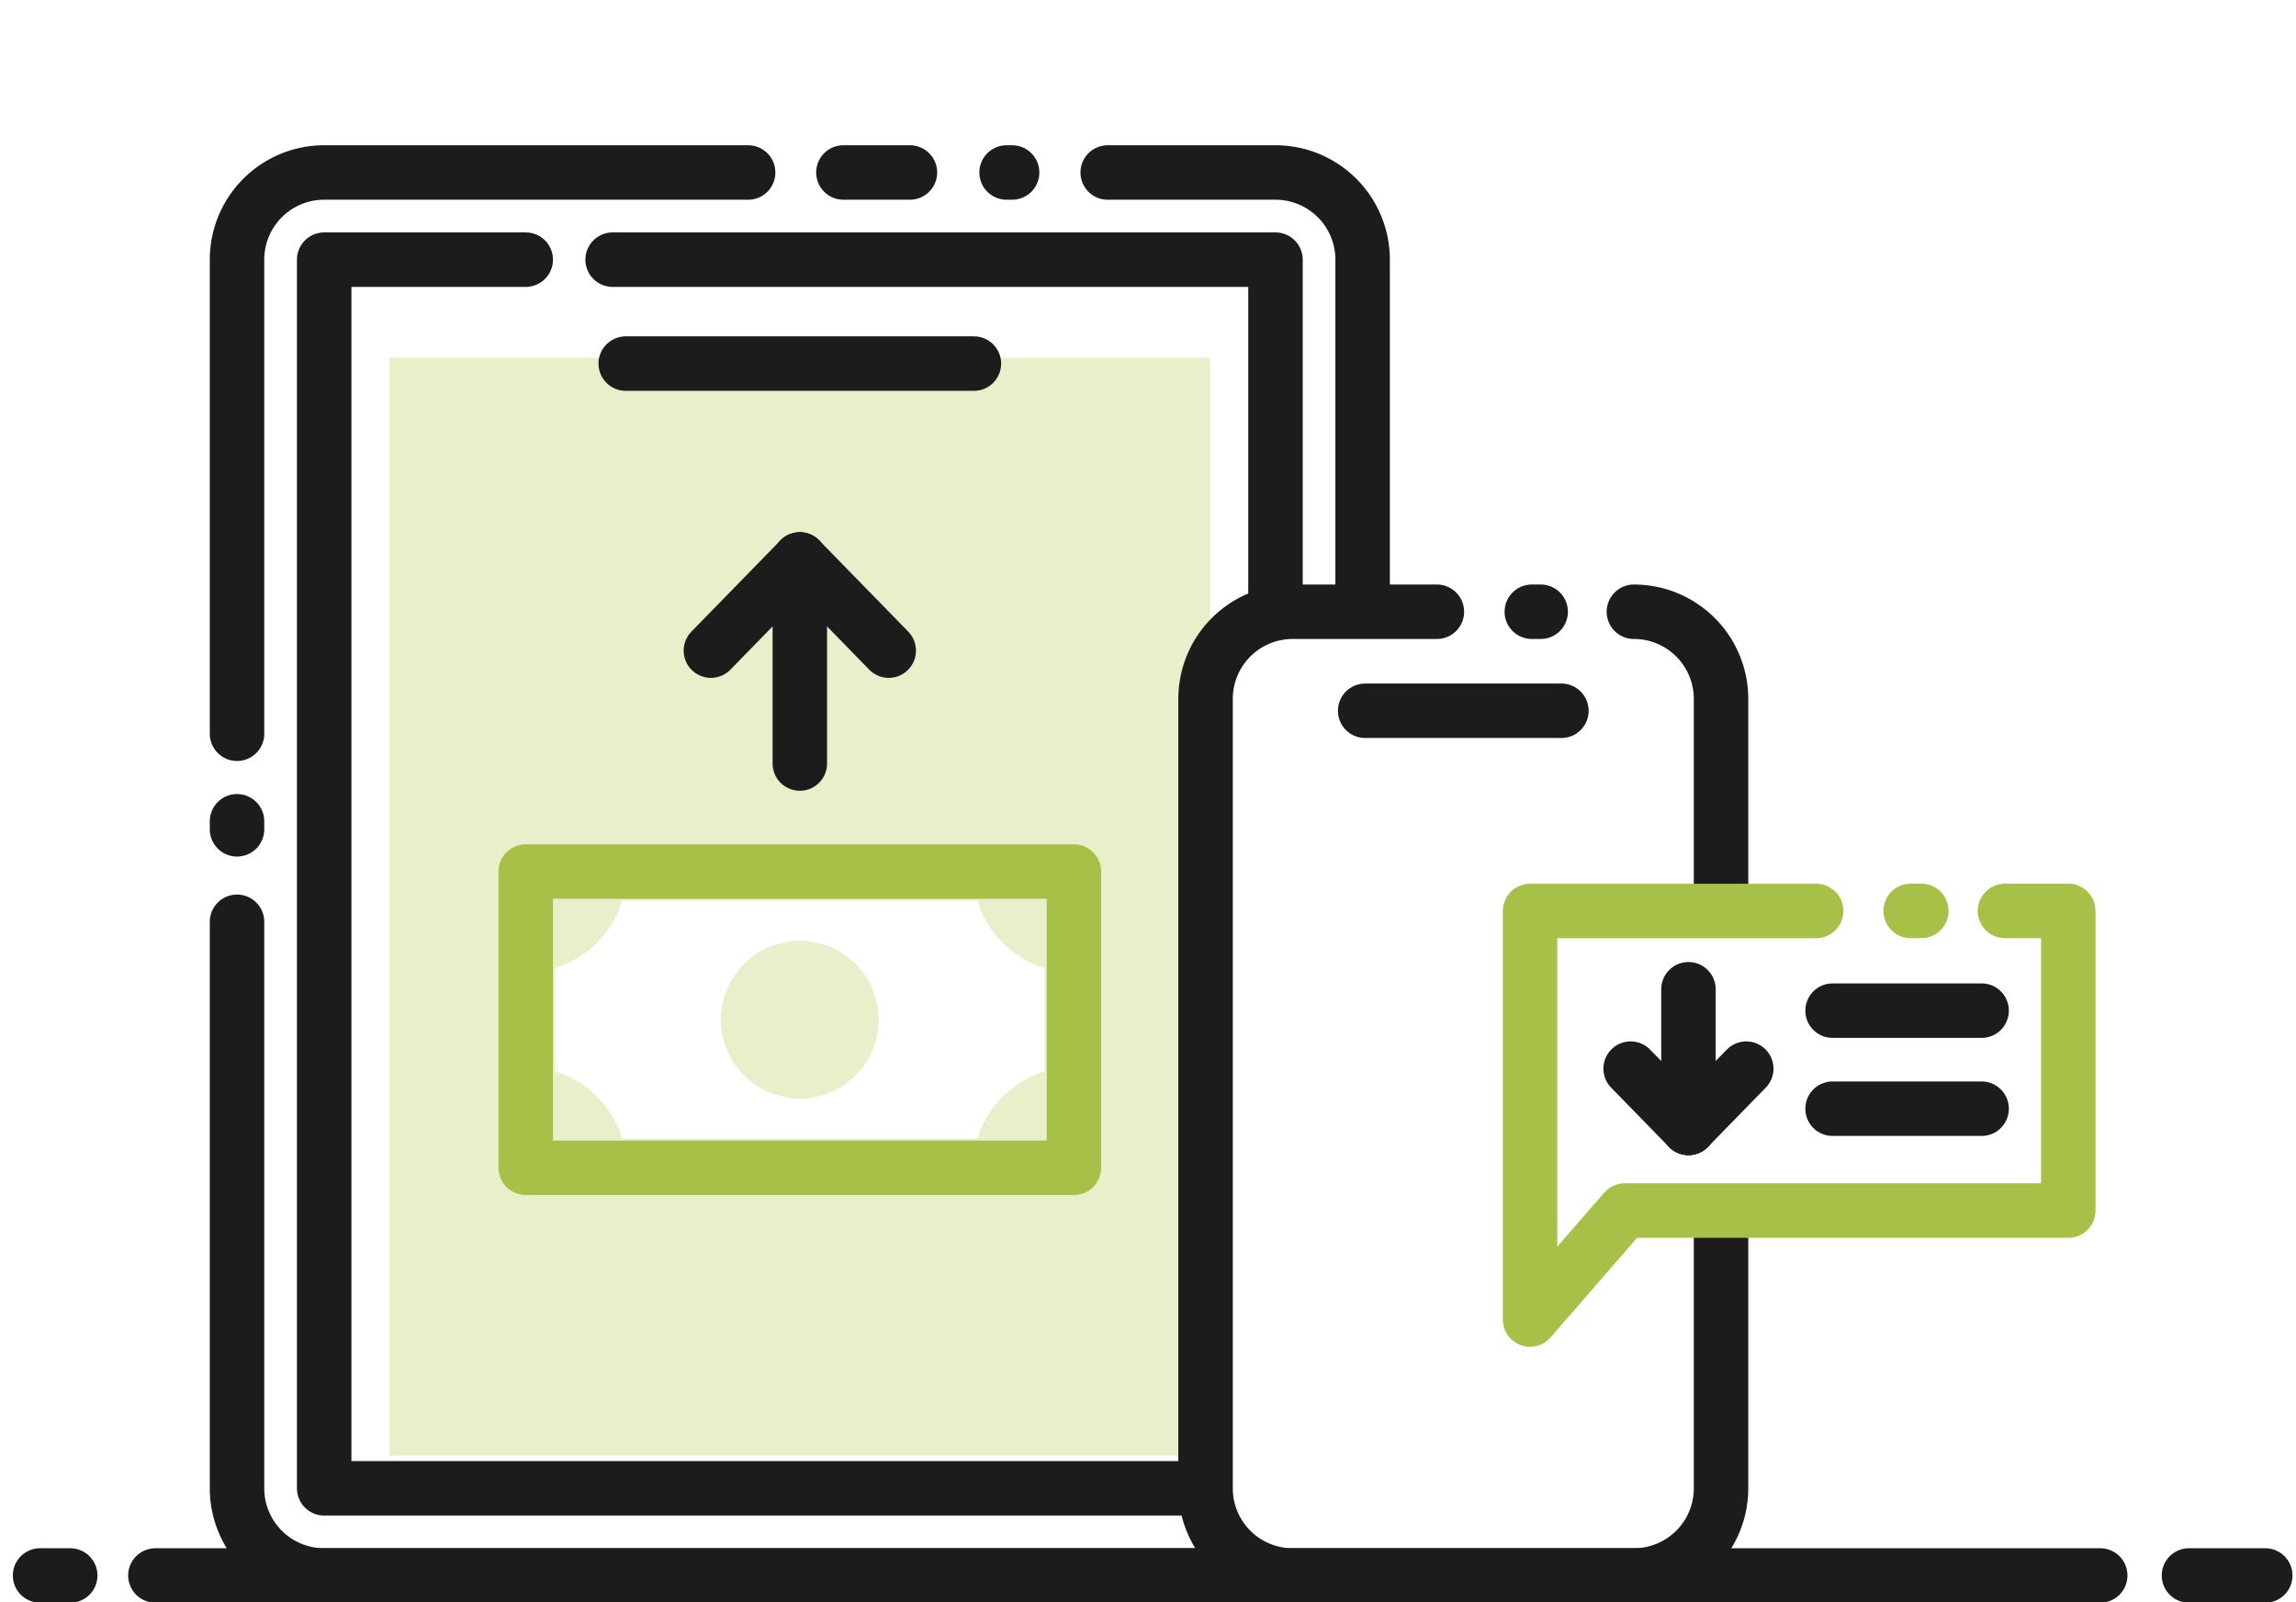
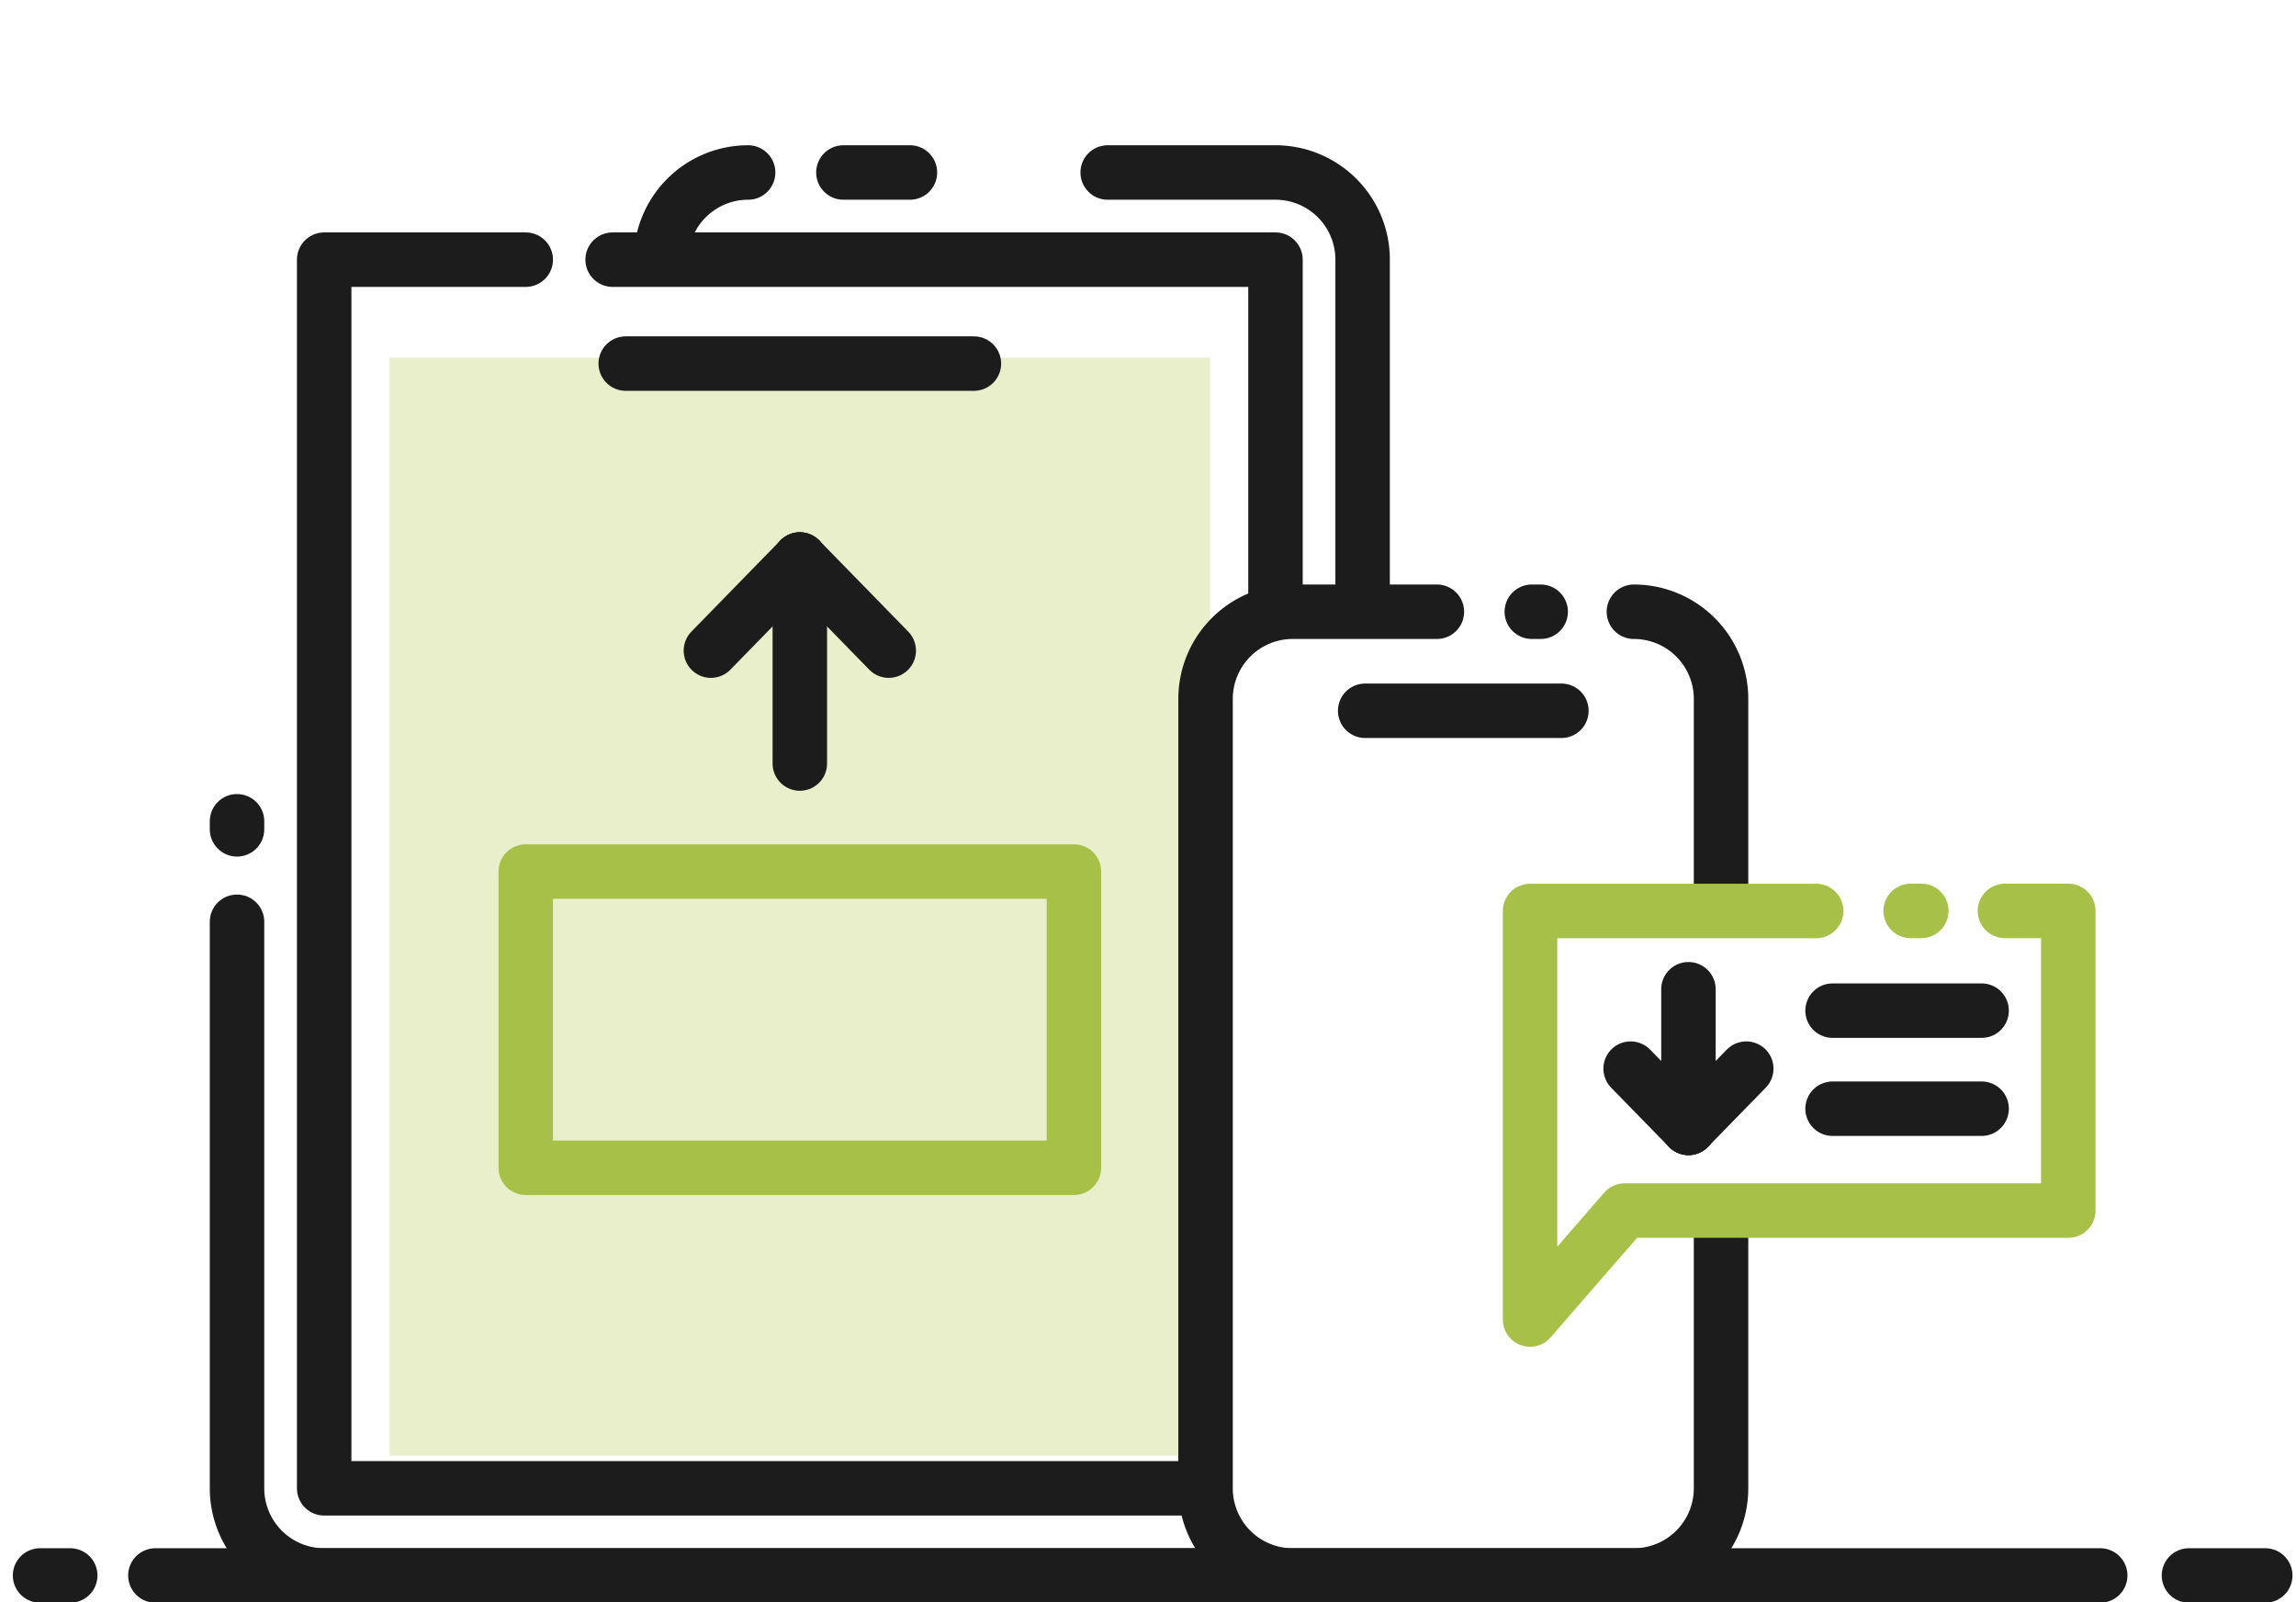
<svg xmlns="http://www.w3.org/2000/svg" width="172" height="120" viewBox="0 0 172 120">
  <rect x="0" y="0" width="172" height="120" fill="#808080" stroke="none" />
  <defs>
    <clipPath id="clip-Icon-2">
      <rect width="172" height="120" />
    </clipPath>
  </defs>
  <g id="Icon-2" clip-path="url(#clip-Icon-2)">
    <rect width="172" height="120" fill="#fff" />
    <g id="Group_1478" data-name="Group 1478" transform="translate(-302.589 -634.281)">
      <g id="Group_1474" data-name="Group 1474">
        <rect id="Rectangle_79" data-name="Rectangle 79" width="84.322" height="105.081" rx="6.528" transform="translate(320.345 647.2)" fill="#fff" />
        <path id="Path_760" data-name="Path 760" d="M320.345,703.323v42.43a6.528,6.528,0,0,0,6.528,6.528h71.266a6.528,6.528,0,0,0,6.528-6.528V653.729a6.529,6.529,0,0,0-6.528-6.529H385.57" fill="none" stroke="#1c1c1c" stroke-linecap="round" stroke-linejoin="round" stroke-width="4.08" />
        <line id="Line_6" data-name="Line 6" y2="0.602" transform="translate(320.345 695.794)" fill="none" stroke="#1c1c1c" stroke-linecap="round" stroke-linejoin="round" stroke-width="4.08" />
-         <path id="Path_761" data-name="Path 761" d="M358.633,647.2h-31.76a6.529,6.529,0,0,0-6.528,6.529v35.507" fill="none" stroke="#1c1c1c" stroke-linecap="round" stroke-linejoin="round" stroke-width="4.08" />
+         <path id="Path_761" data-name="Path 761" d="M358.633,647.2a6.529,6.529,0,0,0-6.528,6.529v35.507" fill="none" stroke="#1c1c1c" stroke-linecap="round" stroke-linejoin="round" stroke-width="4.08" />
        <line id="Line_7" data-name="Line 7" x1="4.985" transform="translate(365.77 647.2)" fill="none" stroke="#1c1c1c" stroke-linecap="round" stroke-linejoin="round" stroke-width="4.08" />
-         <line id="Line_8" data-name="Line 8" x1="0.414" transform="translate(377.996 647.2)" fill="none" stroke="#1c1c1c" stroke-linecap="round" stroke-linejoin="round" stroke-width="4.08" />
        <rect id="Rectangle_80" data-name="Rectangle 80" width="92.024" height="71.265" transform="translate(398.139 653.729) rotate(90)" fill="#fff" />
        <path id="Path_762" data-name="Path 762" d="M348.482,653.729h49.657v92.024H326.874V653.729h15.1" fill="none" stroke="#1c1c1c" stroke-linecap="round" stroke-linejoin="round" stroke-width="4.08" />
        <rect id="Rectangle_81" data-name="Rectangle 81" width="82.231" height="61.472" transform="translate(393.242 661.074) rotate(90)" fill="#e9efca" />
        <g id="Group_1473" data-name="Group 1473">
-           <rect id="Rectangle_82" data-name="Rectangle 82" width="41.067" height="22.185" transform="translate(341.973 699.561)" fill="#fff" />
          <path id="Path_763" data-name="Path 763" d="M349.523,699.561h-7.55v22.186h41.066V699.561H349.523Zm31.343,14.957a7.56,7.56,0,0,0-5.055,5.055H349.2a7.561,7.561,0,0,0-5.056-5.055V706.79a7.561,7.561,0,0,0,5.056-5.055h26.609a7.56,7.56,0,0,0,5.055,5.055Z" fill="#e9efca" />
          <rect id="Rectangle_83" data-name="Rectangle 83" width="41.067" height="22.185" transform="translate(341.973 699.561)" fill="none" stroke="#a7c148" stroke-linecap="round" stroke-linejoin="round" stroke-width="4.08" />
          <circle id="Ellipse_3" data-name="Ellipse 3" cx="5.909" cy="5.909" r="5.909" transform="translate(356.597 704.745)" fill="#e9efca" />
        </g>
        <line id="Line_9" data-name="Line 9" y1="15.28" transform="translate(362.506 676.188)" fill="none" stroke="#1c1c1c" stroke-linecap="round" stroke-linejoin="round" stroke-width="4.08" />
        <line id="Line_10" data-name="Line 10" x1="6.661" y1="6.824" transform="translate(362.506 676.188)" fill="none" stroke="#1c1c1c" stroke-linecap="round" stroke-linejoin="round" stroke-width="4.08" />
        <line id="Line_11" data-name="Line 11" y1="6.824" x2="6.661" transform="translate(355.845 676.188)" fill="none" stroke="#1c1c1c" stroke-linecap="round" stroke-linejoin="round" stroke-width="4.08" />
        <line id="Line_12" data-name="Line 12" x2="26.084" transform="translate(349.464 661.513)" fill="none" stroke="#1c1c1c" stroke-linecap="round" stroke-linejoin="round" stroke-width="4.08" />
      </g>
      <g id="Group_1476" data-name="Group 1476">
        <g id="Group_1475" data-name="Group 1475">
          <rect id="Rectangle_84" data-name="Rectangle 84" width="38.616" height="72.182" rx="6.528" transform="translate(392.901 680.099)" fill="#fff" />
          <line id="Line_13" data-name="Line 13" x2="0.665" transform="translate(417.341 680.099)" fill="none" stroke="#1c1c1c" stroke-linecap="round" stroke-linejoin="round" stroke-width="4.08" />
          <path id="Path_764" data-name="Path 764" d="M424.989,680.1a6.529,6.529,0,0,1,6.528,6.529v59.125a6.528,6.528,0,0,1-6.528,6.528h-25.56a6.528,6.528,0,0,1-6.528-6.528V686.628a6.529,6.529,0,0,1,6.528-6.529h10.8" fill="none" stroke="#1c1c1c" stroke-linecap="round" stroke-linejoin="round" stroke-width="4.08" />
          <line id="Line_14" data-name="Line 14" x2="14.701" transform="translate(404.858 687.517)" fill="none" stroke="#1c1c1c" stroke-linecap="round" stroke-linejoin="round" stroke-width="4.08" />
        </g>
        <path id="Path_765" data-name="Path 765" d="M457.531,724.95H424.3l-7.09,8.161v-30.6h40.323Z" fill="#fff" />
        <line id="Line_15" data-name="Line 15" x2="0.798" transform="translate(445.721 702.507)" fill="none" stroke="#a7c148" stroke-linecap="round" stroke-linejoin="round" stroke-width="4.08" />
        <path id="Path_766" data-name="Path 766" d="M452.785,702.507h4.745V724.95H424.3l-7.09,8.161v-30.6h21.432" fill="none" stroke="#a7c148" stroke-linecap="round" stroke-linejoin="round" stroke-width="4.08" />
        <line id="Line_16" data-name="Line 16" y2="10.383" transform="translate(429.076 708.374)" fill="none" stroke="#1c1c1c" stroke-linecap="round" stroke-linejoin="round" stroke-width="4.08" />
        <line id="Line_17" data-name="Line 17" x1="4.331" y2="4.437" transform="translate(429.076 714.32)" fill="none" stroke="#1c1c1c" stroke-linecap="round" stroke-linejoin="round" stroke-width="4.08" />
        <line id="Line_18" data-name="Line 18" x2="4.331" y2="4.437" transform="translate(424.744 714.32)" fill="none" stroke="#1c1c1c" stroke-linecap="round" stroke-linejoin="round" stroke-width="4.08" />
        <line id="Line_19" data-name="Line 19" x2="11.166" transform="translate(439.872 709.977)" fill="none" stroke="#1c1c1c" stroke-linecap="round" stroke-linejoin="round" stroke-width="4.08" />
        <line id="Line_20" data-name="Line 20" x2="11.166" transform="translate(439.872 717.321)" fill="none" stroke="#1c1c1c" stroke-linecap="round" stroke-linejoin="round" stroke-width="4.08" />
      </g>
      <g id="Group_1477" data-name="Group 1477">
        <line id="Line_21" data-name="Line 21" x2="5.716" transform="translate(466.57 752.281)" fill="none" stroke="#1c1c1c" stroke-linecap="round" stroke-linejoin="round" stroke-width="4.08" />
        <line id="Line_22" data-name="Line 22" x2="145.693" transform="translate(314.23 752.281)" fill="none" stroke="#1c1c1c" stroke-linecap="round" stroke-linejoin="round" stroke-width="4.08" />
        <line id="Line_23" data-name="Line 23" x2="2.26" transform="translate(305.59 752.281)" fill="none" stroke="#1c1c1c" stroke-linecap="round" stroke-linejoin="round" stroke-width="4.08" />
      </g>
    </g>
  </g>
</svg>